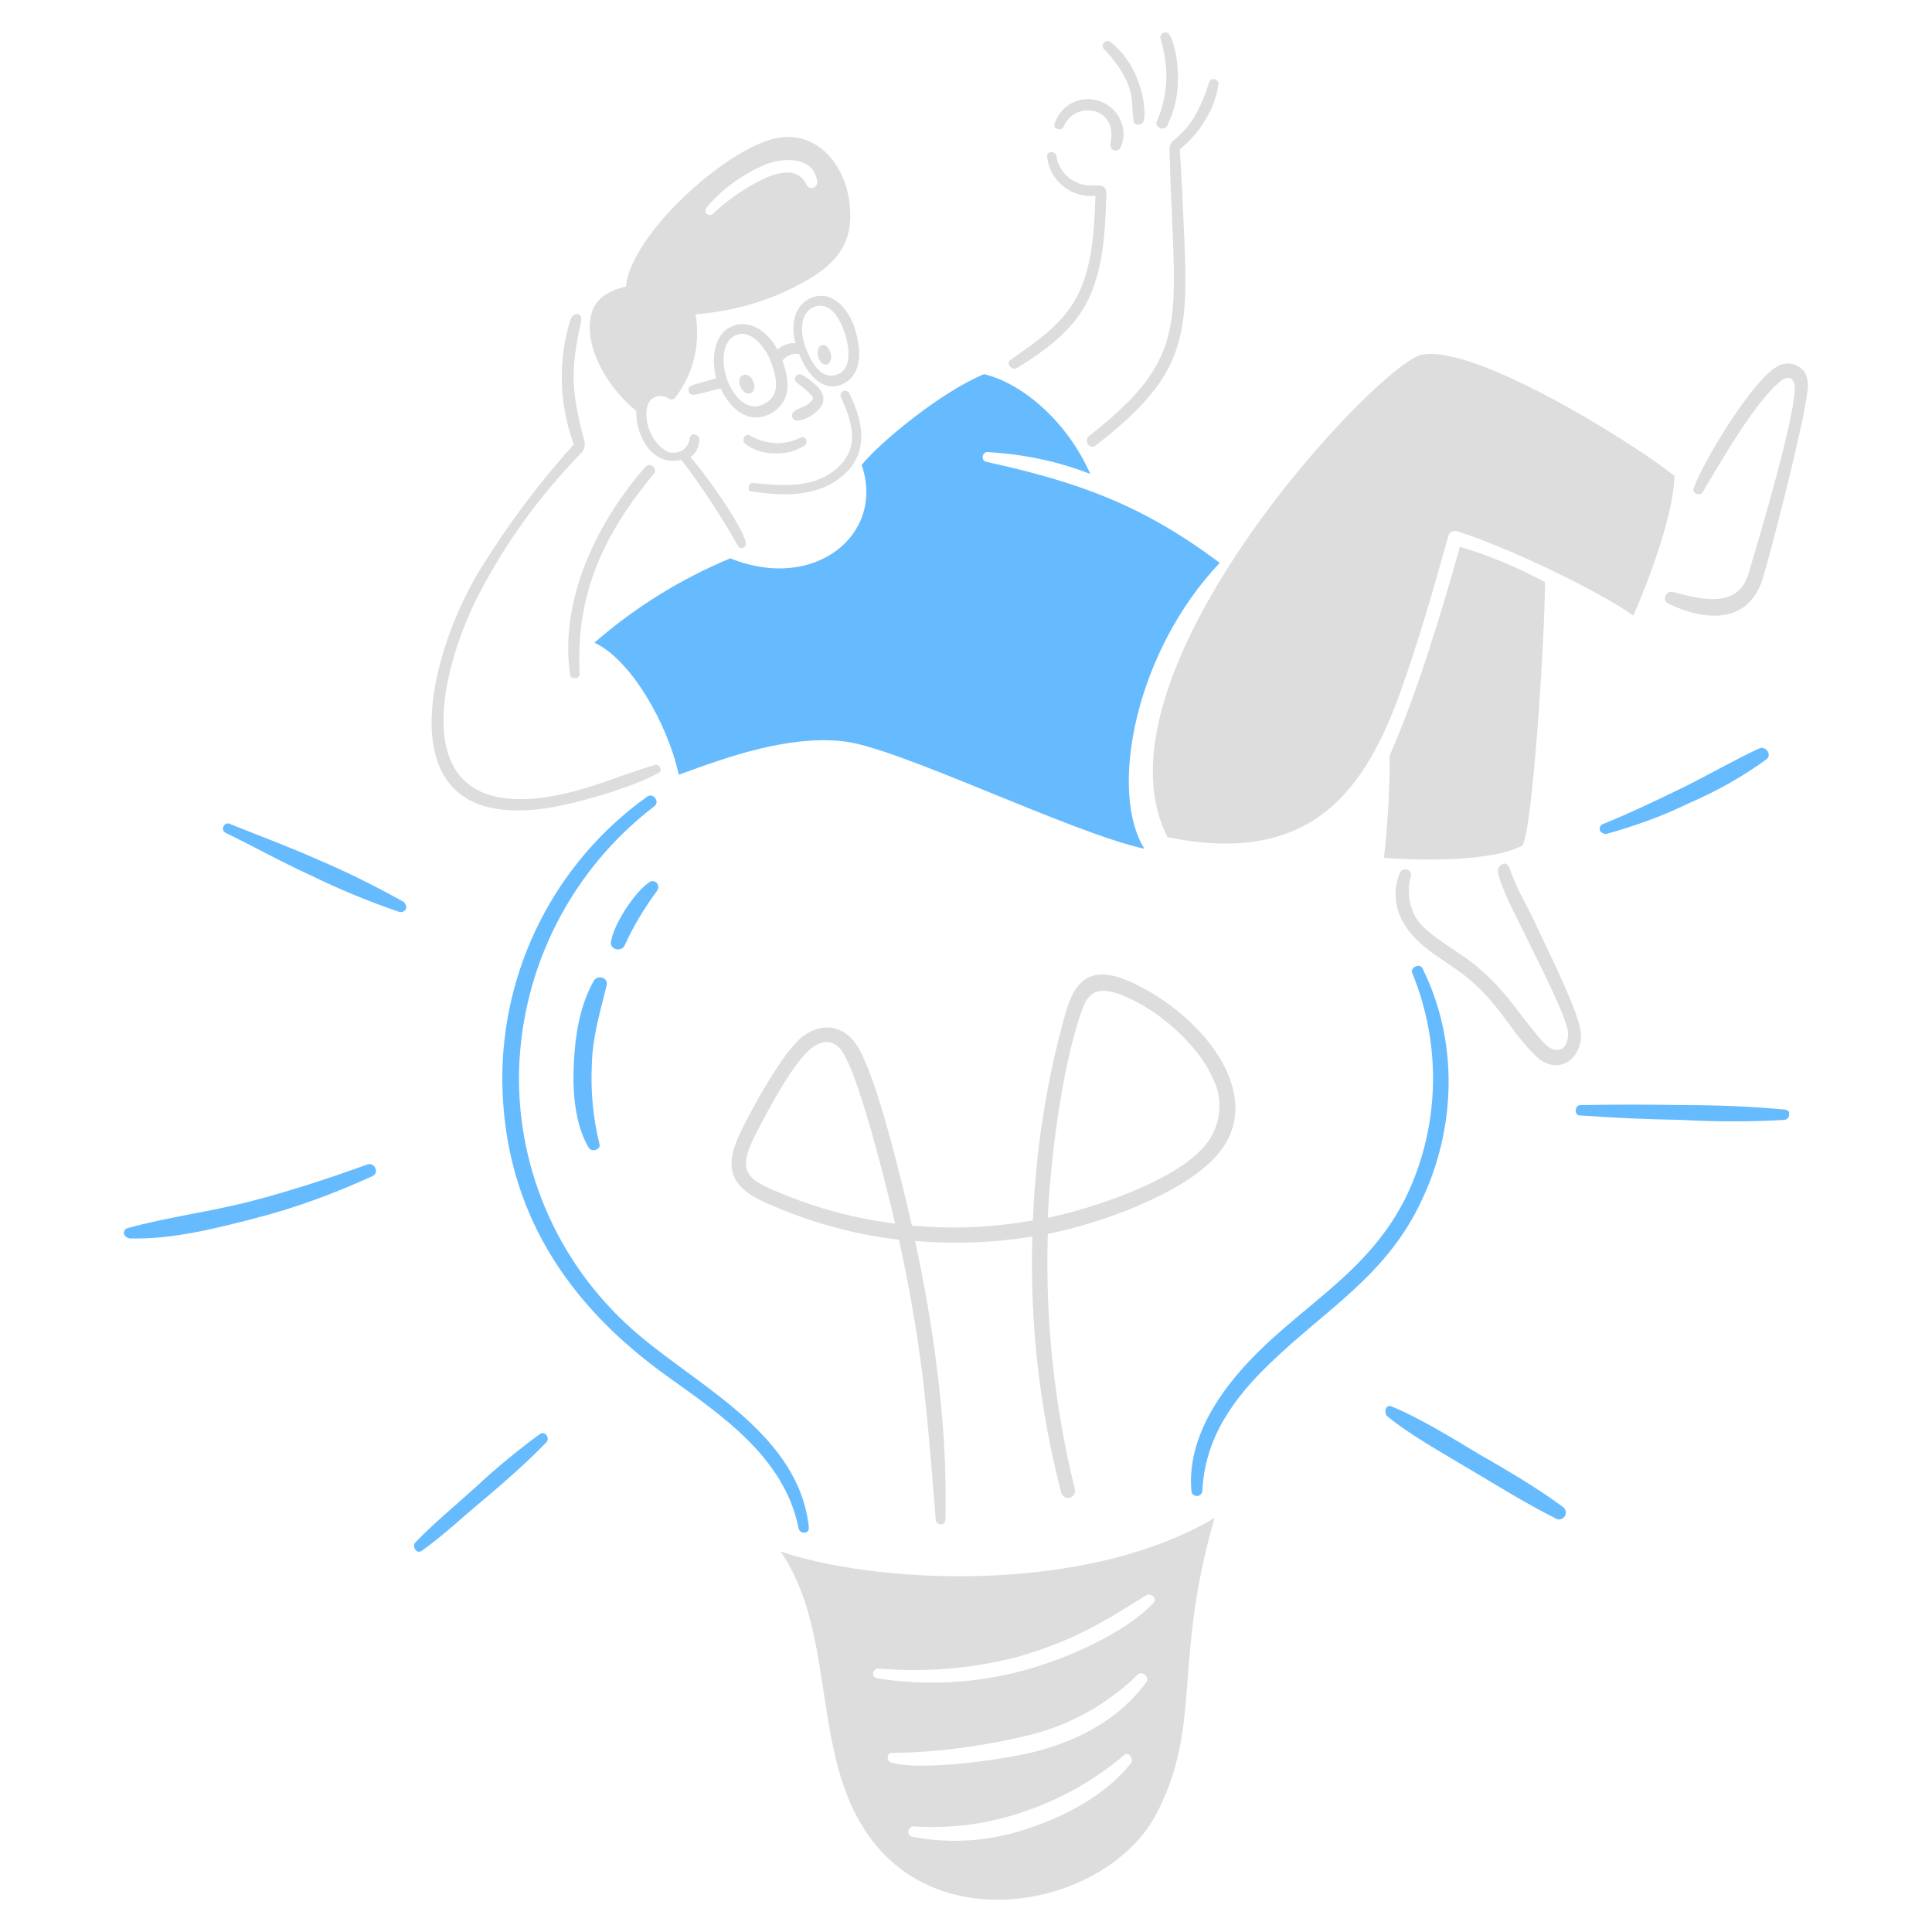
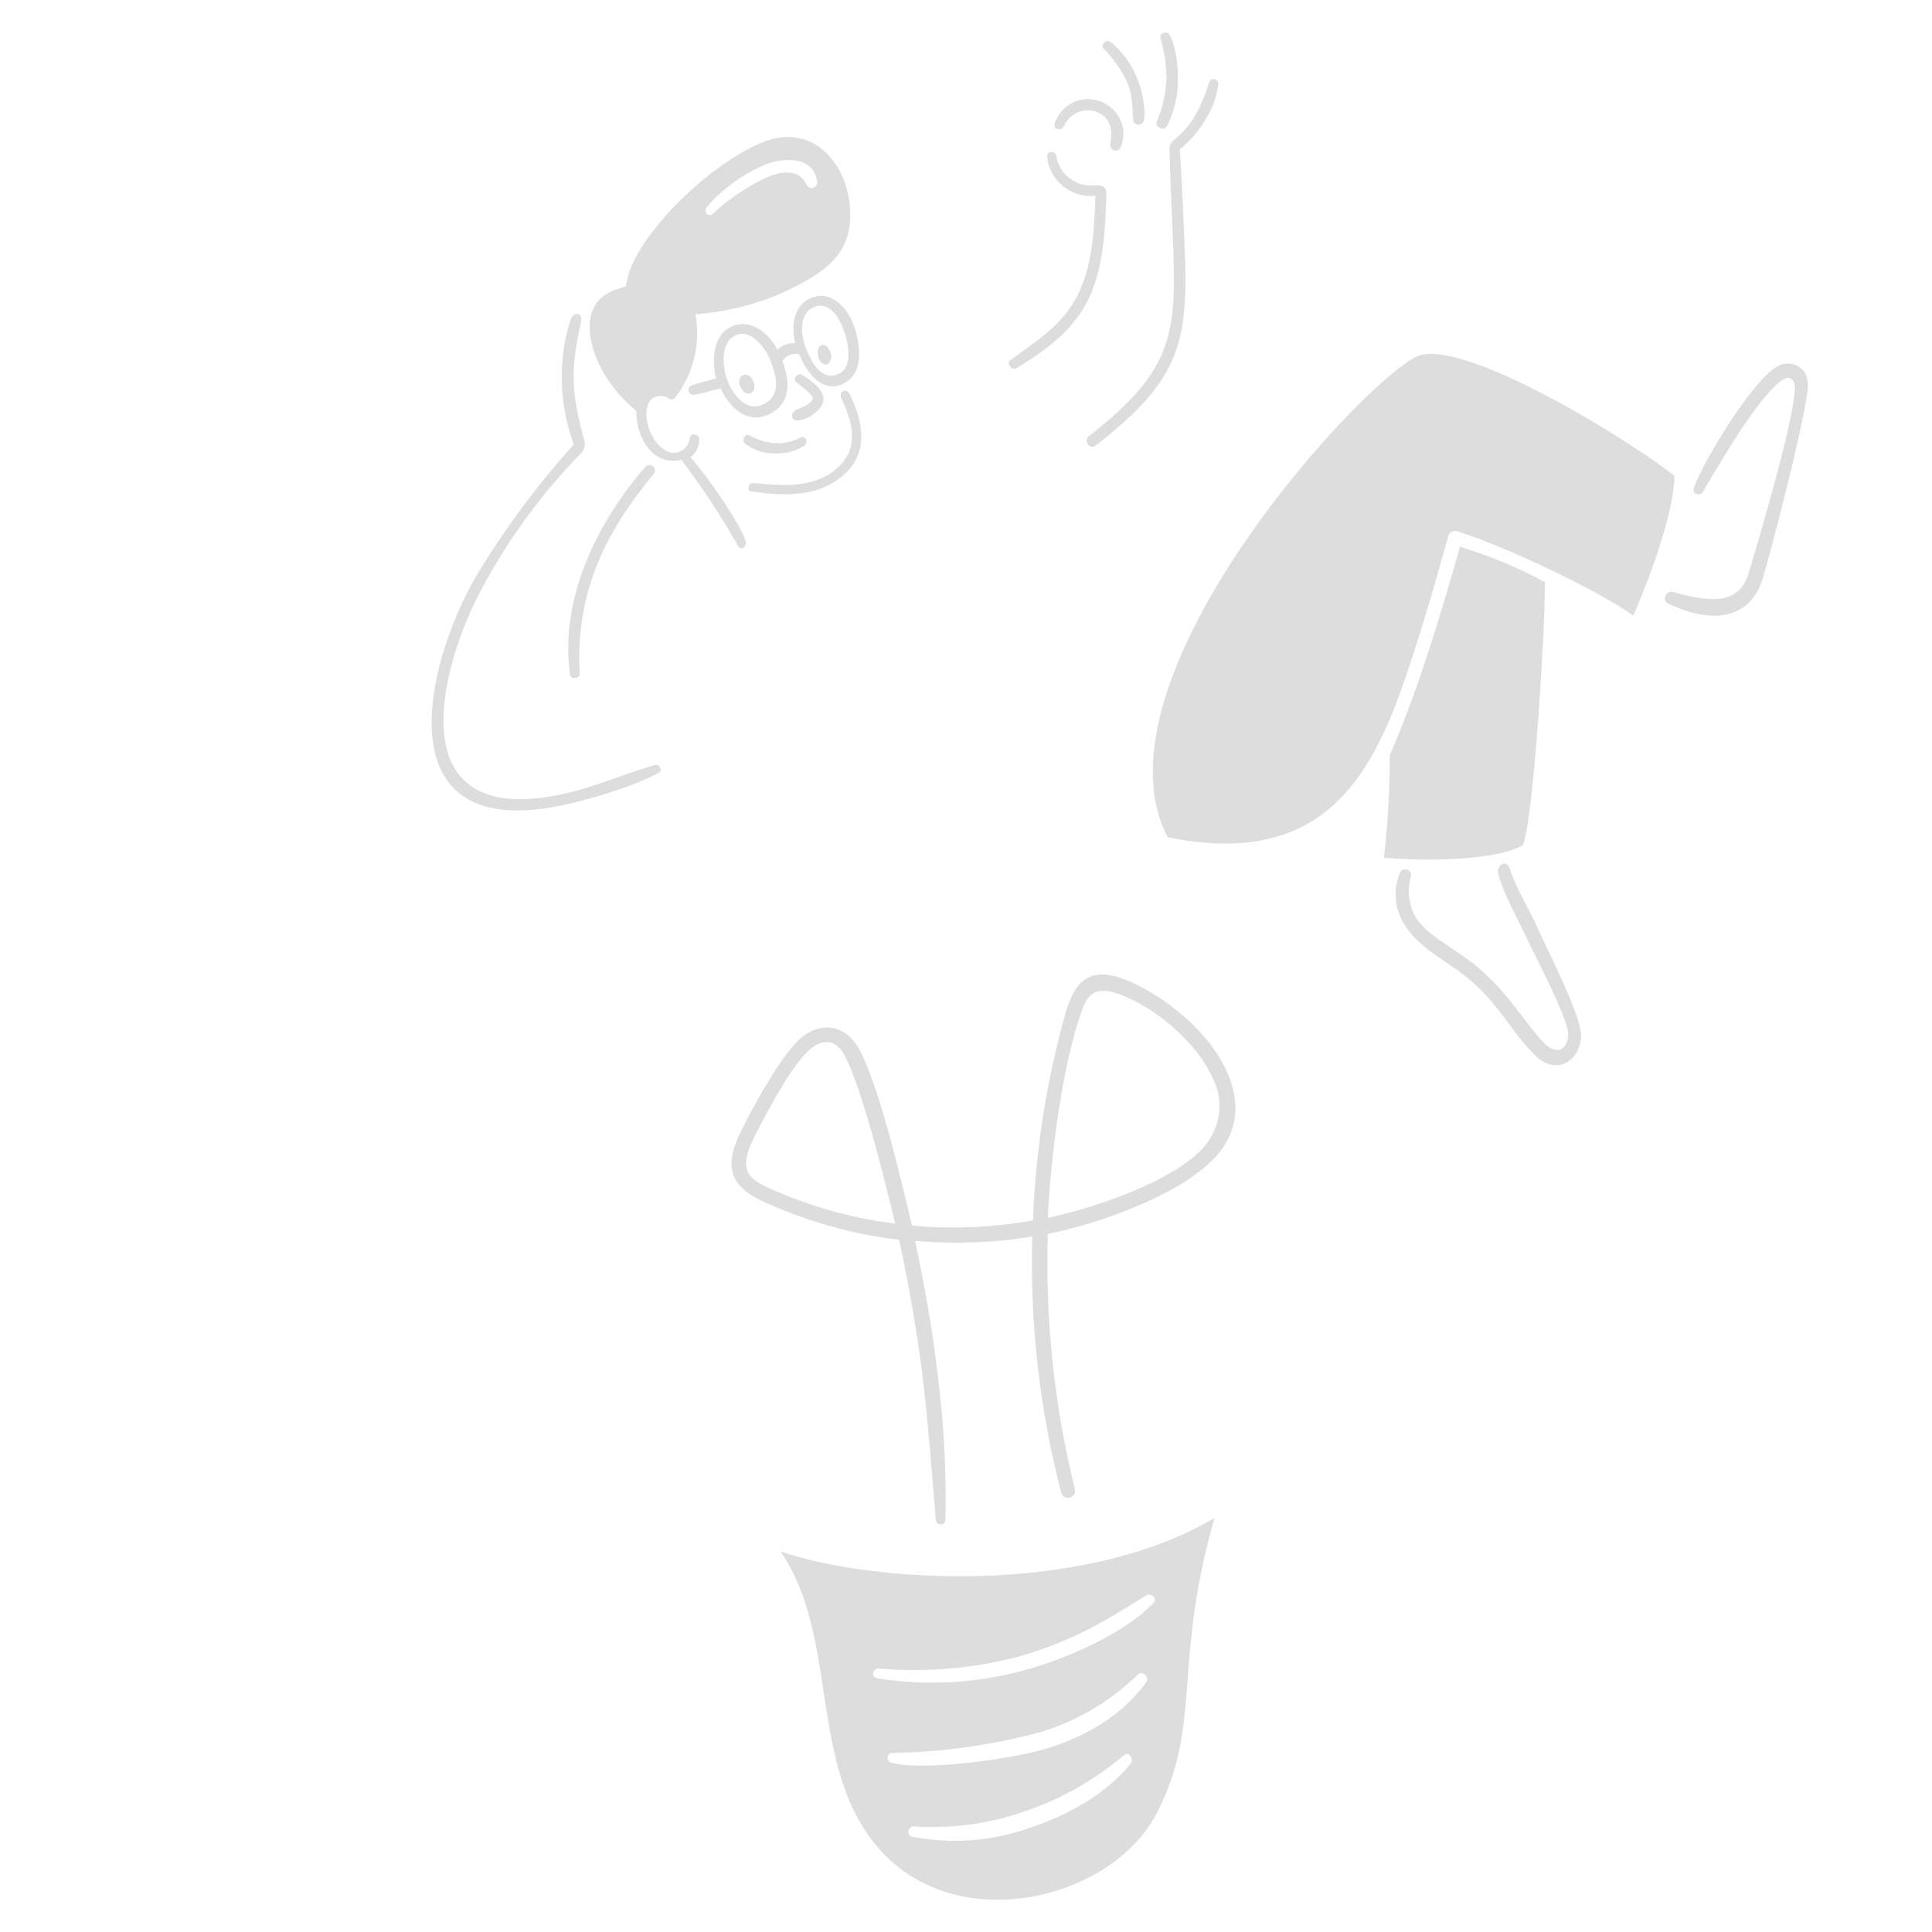
<svg xmlns="http://www.w3.org/2000/svg" id="Layer_1" x="0px" y="0px" viewBox="0 0 300 300" style="enable-background:new 0 0 300 300;" xml:space="preserve">
  <style type="text/css">
	.st0{fill-rule:evenodd;clip-rule:evenodd;fill:#66BBFF;}
	.st1{fill-rule:evenodd;clip-rule:evenodd;fill:#DDDDDD;}
</style>
-   <path class="st0" d="M84.8,224c-3,3.1-6.2,5.9-9.5,8.7c-3.3,2.7-6.4,5.7-9.8,8.1c-0.8,0.6-1.6-0.7-1-1.3c3-3.1,6.3-5.8,9.5-8.7  c3.1-2.9,6.4-5.6,9.8-8.1C84.6,222.1,85.5,223.3,84.8,224z M57.1,180.8c-6.1,2.2-12.2,4.2-18.4,5.8c-6.3,1.6-12.7,2.4-18.9,4.1  c-0.4,0.1-0.7,0.6-0.5,1c0.1,0.3,0.4,0.5,0.8,0.6c6.5,0.2,13.2-1.5,19.4-3.1c6.3-1.6,12.5-3.9,18.4-6.6  C58.9,182.1,58.2,180.5,57.1,180.8z M62.6,140c-4.3-2.4-8.7-4.6-13.2-6.5c-4.7-2.1-9.1-3.7-13.8-5.6c-0.8-0.3-1.4,1-0.6,1.4  c4.5,2.2,8.6,4.5,13.2,6.6c4.5,2.2,9.1,4.1,13.8,5.7c0.5,0.1,0.9-0.1,1.1-0.6C63.1,140.6,62.9,140.2,62.6,140z M94.2,153  c0.3-1.2-1.4-1.7-2-0.7c-2.2,3.9-2.9,8.6-3.1,12.9c-0.2,4.2,0.1,9.2,2.3,13c0.5,0.8,1.9,0.3,1.7-0.5c-1-4-1.4-8.2-1.2-12.4  C92,161,93.2,157.1,94.2,153z M100.8,137c-2.2,1.5-5.4,6.3-5.9,9.1c-0.2,0.6,0.2,1.2,0.8,1.3c0.5,0.1,1.1-0.1,1.3-0.6  c1.3-2.9,3-5.7,4.9-8.3C102.8,137.4,101.6,136.4,100.8,137z M99.2,207.3c-12.1-10.2-19-25.3-18.6-41.2c0.5-16.1,8.2-31.1,21-40.9  c0.4-0.3,0.5-0.9,0.1-1.3c-0.3-0.4-0.8-0.5-1.2-0.2c-14.3,10.2-22.7,26.8-22.5,44.4c0.3,19.8,10.1,34.5,25.6,45.6  c8.5,6.1,18.2,12.6,20.4,23.6c0.2,1,1.7,0.9,1.6-0.1C124.1,222.9,109,215.6,99.2,207.3z M220.9,150.4c-0.4-0.9-2-0.2-1.6,0.7  c4.5,11,4.3,23.4-0.7,34.2c-6.1,12.9-17.5,17.7-26.2,27.8c-4.4,5.1-8,11.5-7.4,18.4c0,0.5,0.4,0.8,0.9,0.8c0.4,0,0.8-0.4,0.8-0.8  c0.4-8.3,4.9-14.4,10.5-19.8c8.8-8.5,18.2-13.7,23.6-25.4C226.1,175.1,226.5,161.7,220.9,150.4z M229.5,225.7  c-4-2.4-9.2-5.6-13.4-7.3c-0.9-0.4-1.3,0.9-0.7,1.5c3.5,2.9,8.9,5.9,12.9,8.3c4.4,2.6,8.7,5.3,13.3,7.6c0.5,0.3,1.1,0.1,1.4-0.4  c0.3-0.5,0.1-1.1-0.3-1.4C238.5,230.9,234,228.3,229.5,225.7L229.5,225.7z M277.2,172.3c-5.2-0.5-10.5-0.7-15.8-0.7  c-5.3-0.1-10.7-0.1-16,0c-0.9,0-1,1.6-0.1,1.6c5.3,0.4,10.5,0.6,15.8,0.7c5.3,0.3,10.7,0.3,16,0c0.5-0.1,0.8-0.5,0.7-1  C277.9,172.6,277.6,172.4,277.2,172.3z M249.4,129.5c4.4-1.2,8.8-2.8,12.9-4.8c4.2-1.8,8.3-4.1,12-6.8c0.9-0.7-0.1-2.1-1.1-1.7  c-4.1,1.9-8,4.2-12.1,6.2c-3.9,1.9-8.3,4-12.3,5.6c-0.4,0.2-0.5,0.7-0.3,1.1C248.8,129.4,249.1,129.5,249.4,129.5L249.4,129.5z   M189.4,87.4c-11.9-8.9-21.7-12.5-36.3-15.7c-0.8-0.2-0.6-1.5,0.2-1.5c5.5,0.3,10.9,1.4,16,3.4c-3.6-8.2-10.6-14.1-16.5-15.5  c-6.6,2.7-16.2,10.6-19,14.1c3.7,10.8-7.3,19.8-20.4,14.5c-7.7,3.2-14.8,7.6-21.1,13.1c5.5,2.5,11.3,12.3,13.1,20.5  c7.9-2.9,17-6.1,25.5-5.2s35.1,14.1,46.8,16.7C172.1,122.8,176.3,101.2,189.4,87.4L189.4,87.4z" />
  <path class="st1" d="M121.2,240.9c9.1,13.2,4.3,32.9,14.8,45.6c12,14.6,36.7,8.7,43.7-5.1c7-13.7,2.4-23.3,8.9-45.7  C167.8,248,135,245.7,121.2,240.9z M175.6,273.8c-3.8,4.8-9.9,8.1-15.6,10c-5.9,2.1-12.2,2.6-18.4,1.4c-0.4-0.1-0.7-0.6-0.5-1  c0.1-0.3,0.4-0.6,0.7-0.6c5.9,0.4,11.9-0.4,17.5-2.4c5.6-1.9,10.8-4.9,15.3-8.7C175.3,271.9,176.1,273.2,175.6,273.8z M178,261.2  c-4,5.5-10,8.8-16.5,10.6c-4.6,1.3-18.3,3.3-23.1,1.9c-0.8-0.2-0.7-1.5,0-1.5c7.4-0.1,14.7-1.1,21.9-2.9c6.2-1.6,11.8-4.8,16.4-9.3  C177.3,259.4,178.6,260.4,178,261.2L178,261.2z M178,247.7c0.7-0.4,1.8,0.5,1.1,1.2c-4.5,4.8-13.8,8.8-20.2,10.5  c-7.4,2-15.2,2.4-22.7,1.2c-1-0.2-0.7-1.6,0.3-1.5c7.3,0.6,14.7,0,21.8-1.9C166.8,254.7,171.3,251.9,178,247.7L178,247.7z   M175.2,152.3c-5.7-2.4-8.3-0.3-9.8,5.2c-2.9,10.4-4.6,21.1-5,32c-6.2,1.1-12.5,1.4-18.8,0.8c-1.3-5.6-5.5-23.7-8.7-28.2  c-2.1-3-5.4-3.3-8.2-1.2c-3.1,2.3-8.1,11.5-9.9,15.3c-2.5,5.4-1.1,8.3,4.2,10.6c6.5,2.9,13.5,4.9,20.6,5.7  c1.5,6.9,2.7,13.7,3.6,20.7c0.9,7.5,1.5,15.3,2.1,22.8c0,0.4,0.4,0.7,0.8,0.7c0.4,0,0.7-0.3,0.7-0.7c0.2-7.8-0.3-15.6-1.3-23.4  c-0.8-6.7-2-13.3-3.4-19.9c6.1,0.5,12.2,0.3,18.2-0.7c-0.4,13.4,1.1,26.8,4.5,39.8c0.4,1.4,2.4,0.8,2.1-0.6  c-3.2-12.9-4.6-26.3-4.2-39.6c7.7-1.5,21.4-6.2,26.6-12.6c4.7-5.8,2.2-12.7-2.2-17.9C183.8,157.3,179.7,154.3,175.2,152.3  L175.2,152.3z M122,185.6c-5.9-2.4-7.9-3.3-4.5-9.8c1.8-3.5,5.2-9.9,7.9-12.5c1.5-1.5,3.5-2.2,5-0.5c2.8,3,7.5,22.6,8.6,27.2  C133.2,189.3,127.5,187.8,122,185.6L122,185.6z M187.5,177.4c-4.3,5.8-17.6,10.2-24.8,11.7c0.4-8.9,2.2-23.8,5.4-32.5  c1-2.7,2.5-3.2,5.2-2.4c5.8,1.9,12.6,7.7,15,13.2C190,170.6,189.6,174.5,187.5,177.4L187.5,177.4z M126.1,46.2  c-2.9,1.1-3.3,4.4-2.6,7.1c-1-0.1-2,0.3-2.8,1c-1.4-2.8-4.5-5.1-7.5-3.4c-2.5,1.4-2.7,5.3-2,7.8c-1.2,0.5-2.7,0.7-3.9,1.2  c-0.4,0.2-0.5,0.6-0.3,1c0.1,0.3,0.4,0.4,0.8,0.4c1.3-0.2,2.8-0.7,4.1-1c1.3,2.9,4.1,5.7,7.6,4c3.5-1.8,3.1-5.2,2-8.3  c0.6-0.8,1.6-1.2,2.6-1c1,2.6,3.5,6.2,6.8,4.6s2.7-5.9,1.8-8.7S129.3,45,126.1,46.2z M118.7,62.7c-2.8,1.5-5-1.5-5.8-3.8  c-0.7-1.9-1-5.3,0.9-6.6c2.5-1.7,5,1.6,5.8,3.6C120.5,58.3,121.4,61.3,118.7,62.7z M130.1,58.1c-2.7,1.1-4.2-2.1-5-4.1  c-0.8-2.1-1.1-5.5,1.5-6.4c2.5-0.8,4,2.3,4.6,4.2C131.9,53.9,132.3,57.3,130.1,58.1z M116.9,59.1c0.4,0.8,0.3,1.4-0.1,1.8  c-0.6,0.5-1.3,0.1-1.7-0.6c-0.3-0.5-0.6-1.6,0.2-2C115.9,57.9,116.7,58.5,116.9,59.1z M129,54.9c0.2,0.6,0,1.2-0.4,1.6  c-0.6,0.4-1.3-0.3-1.5-0.9c-0.2-0.8-0.2-1.6,0.3-1.9C128.2,53.2,128.8,54.2,129,54.9L129,54.9z M125.8,62.5c0.4-0.4,0.6-0.7,0.2-1.1  c-0.7-0.8-1.5-1.4-2.3-2c-0.7-0.5,0.1-1.6,0.8-1.2c0.8,0.4,1.5,1,2.2,1.6c1.7,1.6,1.5,3.2-0.4,4.5c-0.8,0.6-1.7,1-2.7,1  c-0.4-0.1-0.7-0.5-0.6-0.9c0-0.2,0.1-0.3,0.3-0.5C123.8,63.4,124.9,63.3,125.8,62.5z M120.3,68.8c1.3,0.1,2.7-0.2,3.9-0.8  c0.9-0.5,1.4,0.7,0.7,1.2c-1.4,0.9-3,1.3-4.7,1.2c-1.6,0-3.2-0.5-4.5-1.5c-0.6-0.5,0-1.7,0.7-1.3C117.6,68.3,118.9,68.7,120.3,68.8  L120.3,68.8z M116.9,75c4.2,0.4,9,0.9,12.6-1.9c4.4-3.4,2.7-7.8,1.1-11.4c-0.4-1,0.9-1.4,1.3-0.6c2.2,4.5,3.1,9.4-1.2,12.9  c-4,3.3-9.3,3-14.1,2.3C116,76.3,116.2,74.9,116.9,75L116.9,75z M156.9,55.9c3.9-2.8,8-5.4,10.3-9.8c2.5-4.8,2.7-10.4,2.9-15.7  c-3.7,0.4-7.1-2.3-7.5-6c-0.1-0.4,0.2-0.8,0.6-0.8c0.3,0,0.7,0.2,0.8,0.5c0.4,2.8,2.8,4.8,5.6,4.7c1.6-0.1,2.2,0.1,2.2,1.4  c-0.2,5.7-0.4,11.5-3,16.7c-2.4,4.6-6.7,7.7-11,10.3C157,57.5,156.2,56.4,156.9,55.9L156.9,55.9z M171.4,7.6c-0.6-0.6,0.3-1.6,1-1.1  c1.8,1.4,3.2,3.3,4.1,5.5c0.8,1.8,1.5,4.9,1.1,6.8c-0.2,0.4-0.7,0.7-1.1,0.5c-0.3-0.1-0.5-0.3-0.5-0.6c-0.3-2.4,0-3.6-1-6  C174.1,10.8,172.9,9.1,171.4,7.6L171.4,7.6z M179.6,18.9c0.9-2,1.4-4.2,1.5-6.4s-0.3-4.4-0.9-6.6c-0.2-0.8,1-1.2,1.4-0.5  c1,1.7,1.4,5.1,1.3,7.1c0,2.5-0.6,4.9-1.7,7.1c-0.3,0.4-0.8,0.5-1.2,0.2C179.6,19.6,179.5,19.2,179.6,18.9z M182.1,21.9  c1.4-1.1,2.6-2.4,3.5-4s1.6-3.3,2.1-5c0.1-0.4,0.5-0.7,0.9-0.6c0.4,0.1,0.6,0.4,0.6,0.8c-0.3,2-1,3.9-2.1,5.6  c-1,1.7-2.3,3.2-3.9,4.5c0.3,4.6,0.5,9.3,0.7,13.9c0.7,15.7-0.2,21.6-13.8,32.1c-0.9,0.7-1.9-0.8-1-1.5c13.5-10.5,13.6-16.1,13-31.5  c-0.2-4.4-0.4-8.8-0.5-13.2C181.6,22.7,181.8,22.2,182.1,21.9L182.1,21.9z M101.5,73.6c-7.7,9.3-12.1,18.5-11.5,30.9  c0.1,0.4-0.2,0.8-0.7,0.8s-0.8-0.2-0.8-0.7c-1.6-11.6,4.2-23.5,11.7-32.1C100.9,71.7,102.2,72.7,101.5,73.6z M102.3,120  c-4.2,2.3-12.7,4.8-17.5,5.5c-25.8,3.8-18.2-24.4-10.1-37.3c4.2-6.8,9-13.2,14.4-19.2c-2.3-6.2-2.5-13.1-0.5-19.4  c0.3-1,2-1.4,1.6,0.5C88.5,57.6,88.8,61,90.6,68c0.4,0.9,0.2,1.9-0.5,2.5c-6.6,6.8-12.2,14.6-16.4,23.1c-6.2,13-10,33.6,11.6,30.1  c6.1-1,10.6-3.2,16.3-4.9C102.3,118.5,103,119.6,102.3,120L102.3,120z M238.7,144c1.5,3.3,6.8,13.7,6.8,16.7c0,4.1-3.9,6.4-7.1,3.2  c-3.9-3.8-5.6-8.1-10.7-12.2c-3.1-2.5-7.2-4.4-9.4-7.8c-1.7-2.5-2.1-5.6-0.9-8.4c0.4-0.9,1.9-0.5,1.7,0.5c-0.7,2.4-0.3,5,1.1,7  c1.8,2.4,6.2,4.7,8.8,6.8c5.2,4.3,6.6,7.5,10.6,12c2,2.2,3.9,1.3,3.9-1.3c0-2.3-5.2-12.2-6.8-15.6c-1.4-2.9-3.4-6.5-4.1-9.4  c-0.2-1,1.2-2.2,1.8-0.7C235.6,138.4,237.4,141,238.7,144L238.7,144z M280.7,60.4c-0.5,5.2-5.8,25.6-7,29.5  c-2.3,7.2-9.2,6.5-14.7,3.8c-1-0.5-0.3-2,0.7-1.8c4.2,1.1,10.1,2.8,11.8-2.8c1.7-5.7,7.1-23.8,7.2-28.8c0-1.5-0.9-2.1-2.1-1.2  c-4,3.1-9.5,12.8-12.2,17.3c-0.4,0.7-1.7,0.3-1.4-0.6c1.5-4.2,8.9-16.4,12.8-18.8c1.5-1,3.5-0.6,4.5,0.9  C280.7,58.8,280.8,59.6,280.7,60.4L280.7,60.4z M214.9,133.2c0.6-5.3,0.9-10.6,0.9-15.9c4.4-10.1,7.9-21.8,10.9-32.4  c4.6,1.4,9,3.2,13.2,5.5c0,8.5-1.9,38.3-3.5,40.9C231.1,134.1,218.3,133.5,214.9,133.2z M260,73.9c-0.1,6.6-4.9,18.4-6.4,21.7  c-4.4-3.3-18.8-10.4-27.3-13.1c-0.6-0.2-1.2,0.1-1.4,0.7c-2.3,8.3-4.7,16.6-7.6,24.7c-5.2,14-13.1,26.8-36,22.1  c-12.9-25.1,32.6-73.4,39.4-74.9C229.2,53.3,254.8,69.6,260,73.9L260,73.9z M115.8,84.1c-0.9-3-6.6-11-8.6-13.1  c0.9-0.6,1.4-1.7,1.4-2.8c-0.1-0.8-1.3-1.1-1.5-0.2c-0.1,1.4-1.3,2.4-2.7,2.3c-0.5,0-0.9-0.2-1.3-0.5c-2-1.3-3.4-4.9-2.4-7.2  c0.5-1,1.8-1.4,2.8-0.9c0.1,0,0.2,0.1,0.3,0.2c0.3,0.2,0.7,0.2,1-0.1c2.9-3.7,4-8.4,3.2-13c5.3-0.4,10.6-1.8,15.3-4.2  c5.7-2.9,10-6.2,8.4-14.4c-1-4.9-5-10.1-11.4-8.7c-8,1.9-22.4,15.1-23.1,23c-2.7,0.6-5,1.9-5.5,4.8c-0.9,5.3,3.2,11.4,7.1,14.5  c-0.1,3.8,2.4,8.7,7,7.6c3.2,4.2,6.1,8.6,8.7,13.2C115,85.7,116,84.9,115.8,84.1L115.8,84.1z M109.8,32.1c2.4-2.8,5.5-5,8.9-6.5  c2.9-1.2,7.8-1.4,8.2,2.7c0,0.5-0.4,0.9-0.9,0.9c-0.3,0-0.6-0.2-0.7-0.4c-1.4-3.1-4.8-2-7.2-0.8c-2.7,1.4-5.2,3.1-7.4,5.2  c-0.3,0.3-0.7,0.2-1,0C109.5,32.8,109.5,32.4,109.8,32.1L109.8,32.1z M163.8,19.1c1-2.9,4.1-4.4,6.9-3.4c0.6,0.2,1.2,0.5,1.7,0.9  c1.9,1.5,2.6,4.1,1.6,6.3c-0.2,0.4-0.7,0.6-1.1,0.4c-0.3-0.1-0.5-0.5-0.5-0.9c0.5-2.2,0-4.3-2.3-5.1c-2-0.6-4.1,0.4-4.9,2.3  c-0.2,0.4-0.6,0.6-1,0.4C163.8,20,163.6,19.5,163.8,19.1L163.8,19.1L163.8,19.1z" />
</svg>